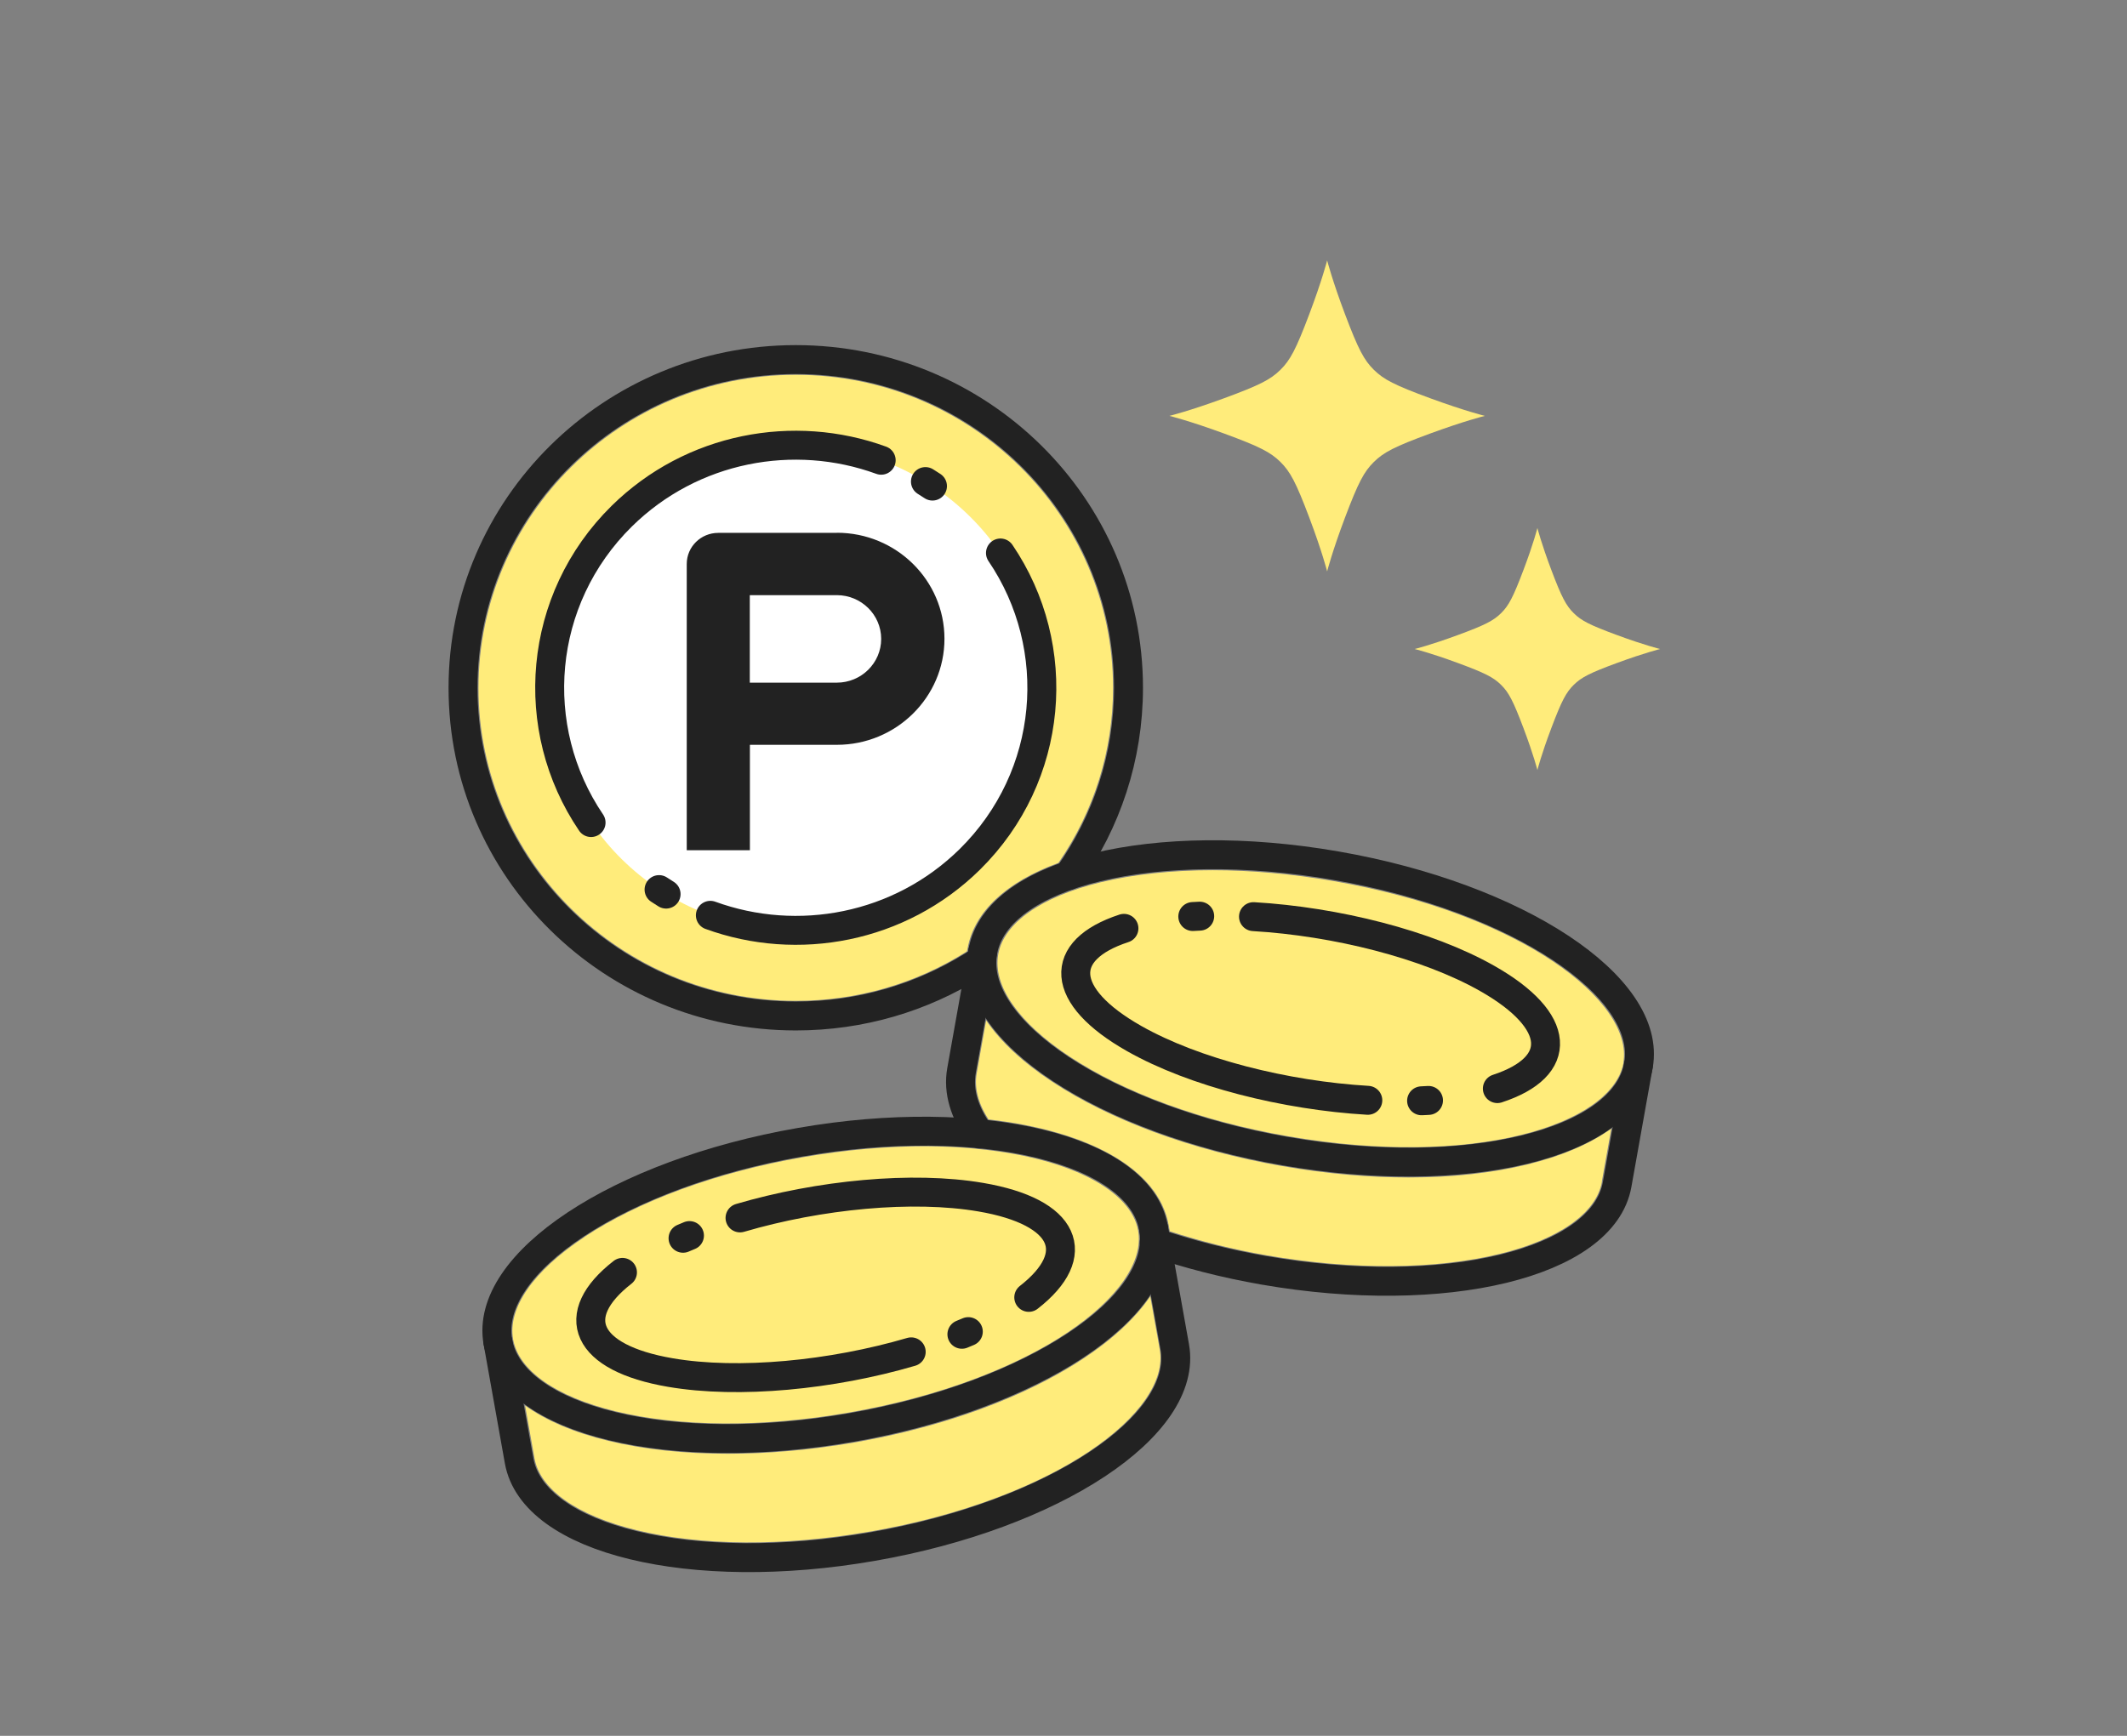
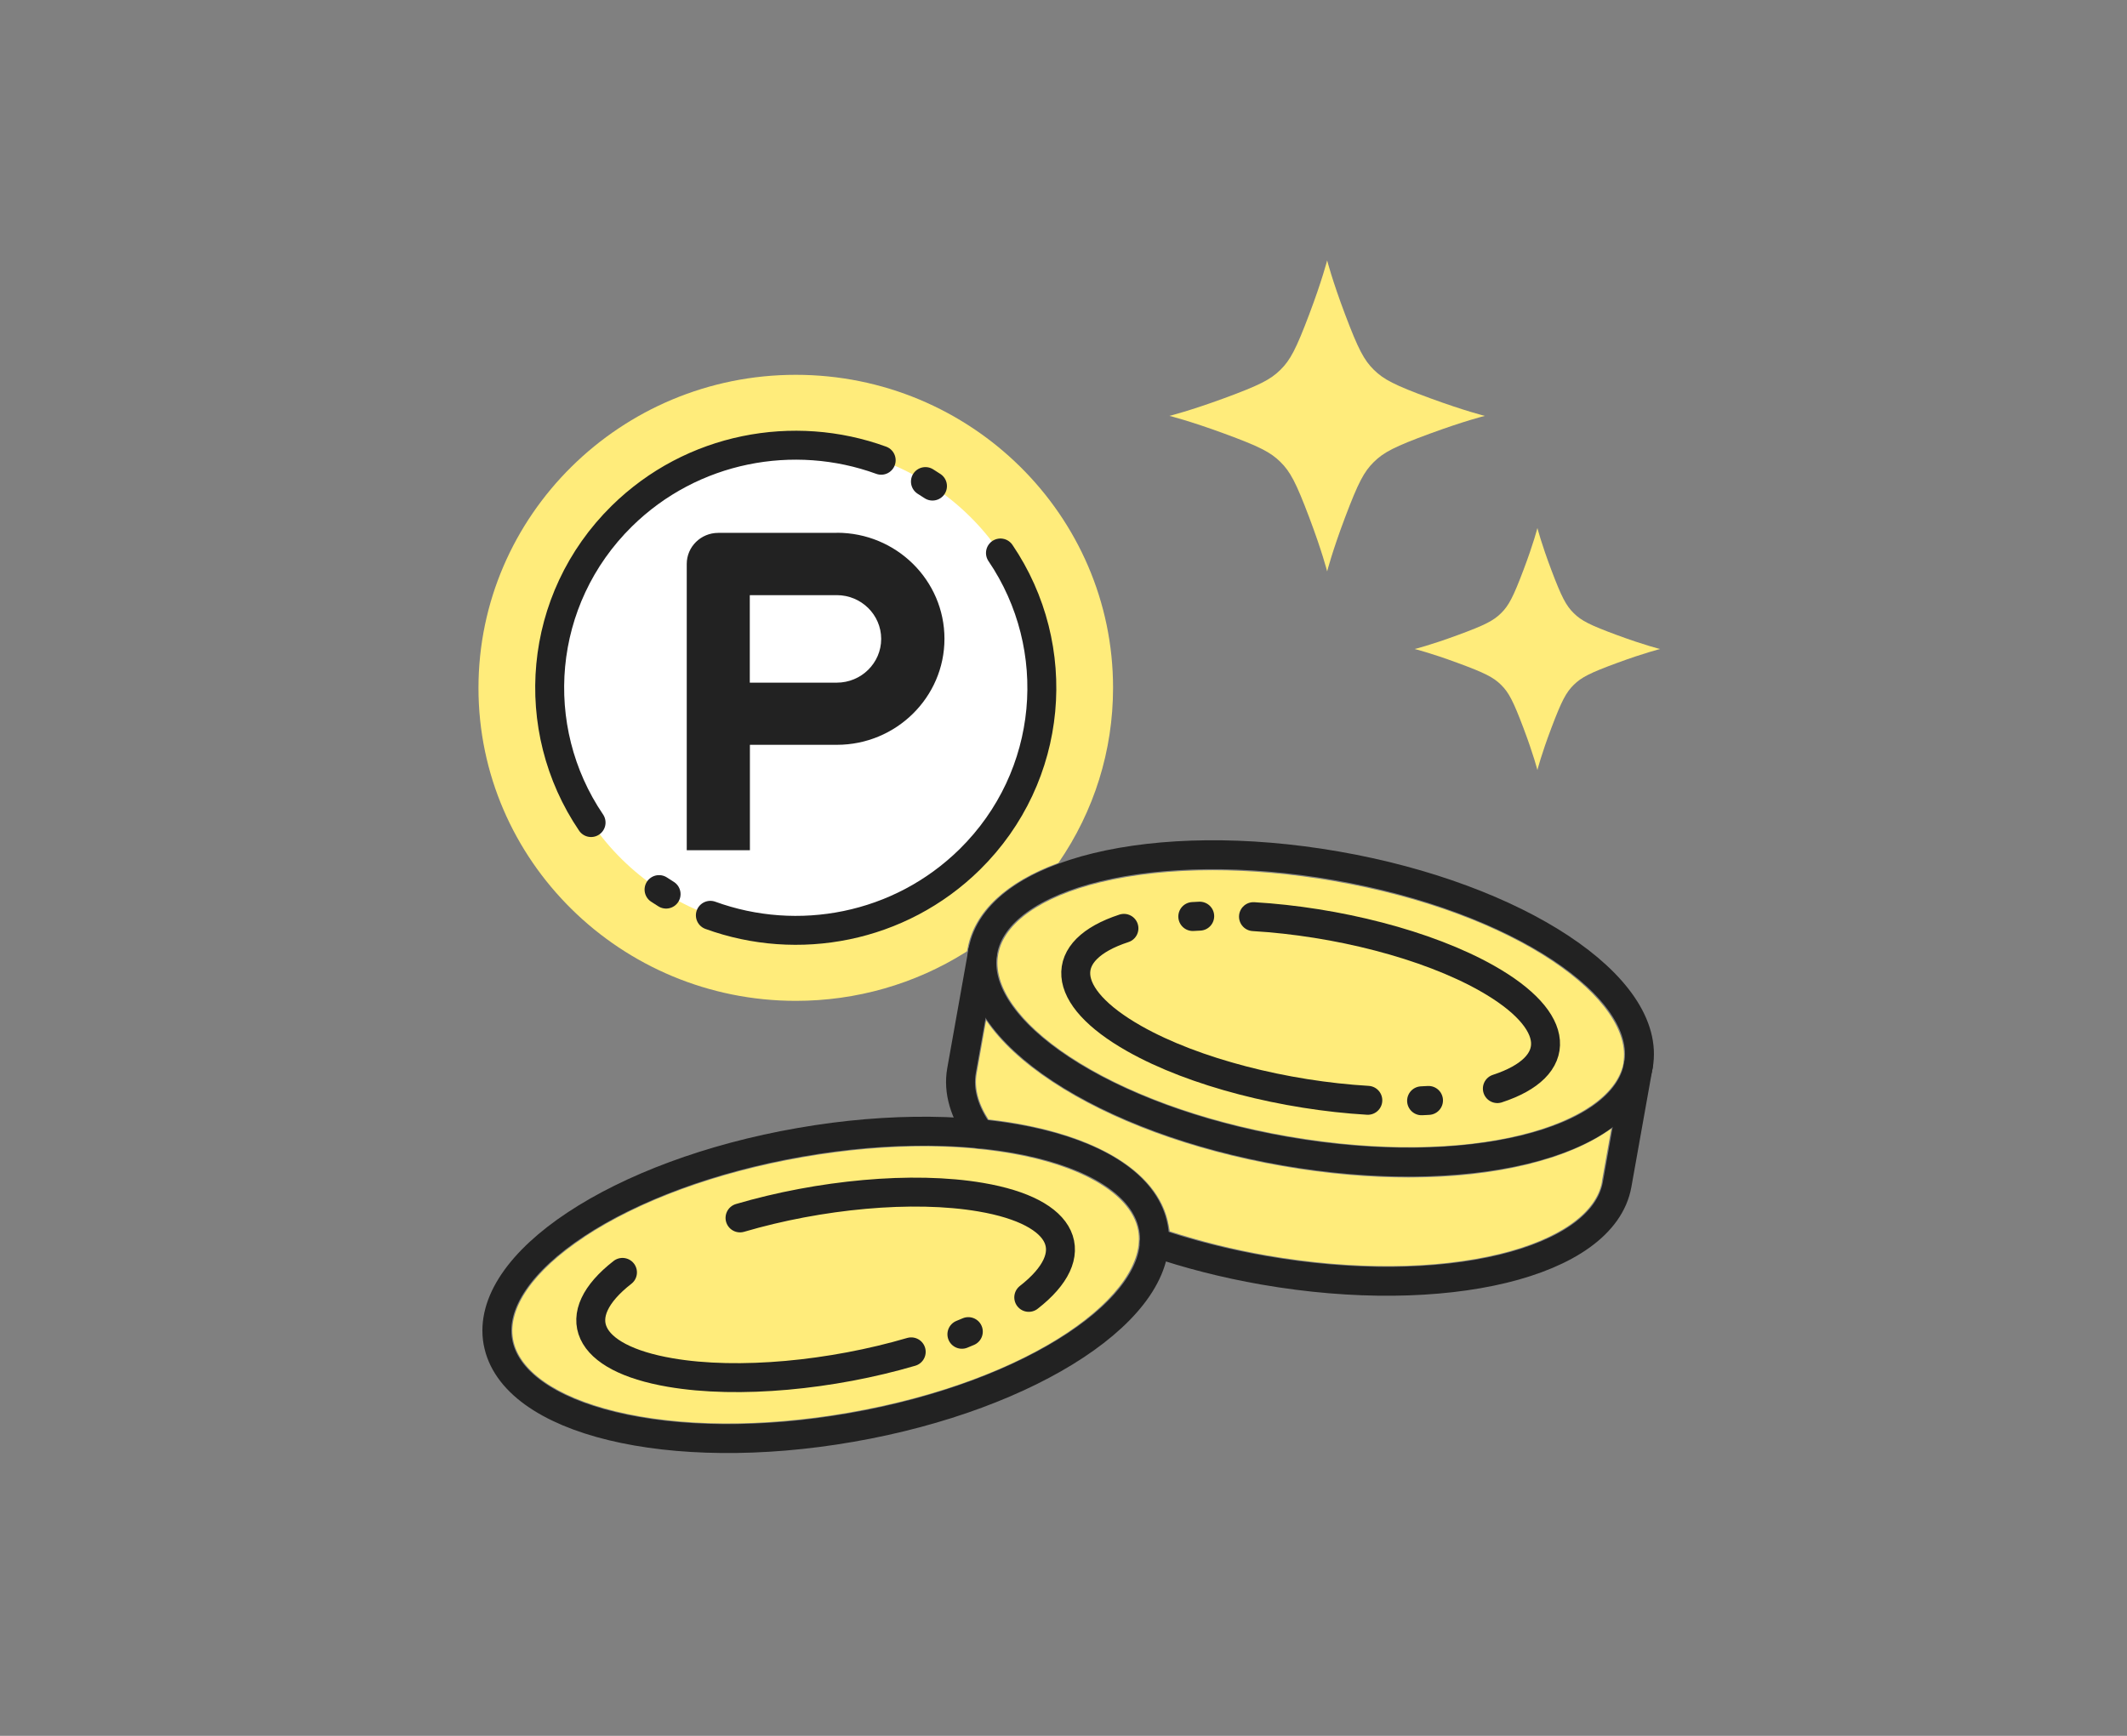
<svg xmlns="http://www.w3.org/2000/svg" width="147" height="120" viewBox="0 0 147 120" fill="none">
  <rect x="0" y="0" width="147" height="120" fill="#808080" stroke="none" />
  <path d="M66.777 65.803C66.777 65.803 66.734 65.828 66.708 65.845C63.215 68.036 59.165 69.19 55.005 69.19C42.909 69.19 33.068 59.484 33.068 47.563C33.068 35.642 42.9 25.911 54.997 25.911C67.093 25.911 76.925 35.617 76.925 47.546C76.925 51.894 75.618 56.072 73.15 59.653C69.536 60.976 67.332 63.031 66.871 65.567C66.871 65.567 66.871 65.584 66.862 65.593L66.828 65.769C66.828 65.769 66.785 65.786 66.768 65.795L66.777 65.803Z" fill="#FFEC7B" />
  <path d="M54.997 64.312C64.385 64.312 71.996 56.806 71.996 47.546C71.996 38.287 64.385 30.781 54.997 30.781C45.608 30.781 37.997 38.287 37.997 47.546C37.997 56.806 45.608 64.312 54.997 64.312Z" fill="white" />
  <path d="M40.389 85.509C44.216 82.981 49.572 81.027 55.483 79.999C58.49 79.477 61.318 79.241 63.889 79.241C65.137 79.241 66.324 79.3 67.443 79.409C67.529 79.435 67.623 79.443 67.708 79.443C67.716 79.443 67.734 79.443 67.742 79.443C74.055 80.092 78.173 82.333 78.659 85.071C79.42 89.334 71.561 95.408 58.636 97.658C52.724 98.686 47.009 98.652 42.542 97.565C38.424 96.562 35.844 94.751 35.46 92.586C35.075 90.421 36.869 87.843 40.389 85.517V85.509Z" fill="#FFEC7B" />
  <path d="M112.189 73.461C112.189 73.461 112.189 73.47 112.189 73.478V73.537C111.335 77.767 101.87 80.783 89.013 78.55C83.102 77.522 77.745 75.568 73.918 73.04C70.399 70.715 68.596 68.137 68.989 65.972C69.374 63.806 71.962 61.987 76.071 60.992C78.369 60.437 81 60.158 83.811 60.158C86.467 60.158 89.295 60.411 92.165 60.908C105.073 63.149 112.932 69.215 112.189 73.478V73.461Z" fill="#FFEC7B" />
  <path d="M74.892 66.915C74.337 70.016 80.052 74.43 89.449 76.065C93.746 76.814 97.897 76.789 101.144 75.997C104.133 75.273 106.013 73.95 106.295 72.374C106.653 70.378 104.407 67.842 100.255 65.854C100.255 65.854 100.238 65.854 100.229 65.854C100.17 65.828 100.11 65.803 100.059 65.761C99.315 65.415 98.529 65.079 97.675 64.775C95.915 64.143 93.934 63.613 91.747 63.233C87.45 62.484 83.298 62.509 80.052 63.301C77.062 64.025 75.183 65.348 74.901 66.924L74.892 66.915Z" fill="#FFEC7B" />
  <path d="M41.371 91.491C41.926 94.591 48.829 96.807 58.217 95.172C62.514 94.423 66.409 92.999 69.186 91.162C71.749 89.469 73.047 87.598 72.765 86.023C72.406 84.026 69.416 82.4 64.829 81.928C64.82 81.928 64.812 81.928 64.803 81.928C64.735 81.928 64.675 81.92 64.607 81.903C63.787 81.827 62.933 81.785 62.019 81.785C60.148 81.785 58.097 81.954 55.911 82.341C51.614 83.091 47.718 84.515 44.942 86.352C42.379 88.045 41.081 89.915 41.363 91.491H41.371Z" fill="#FFEC7B" />
-   <path d="M60.114 105.88C54.211 106.908 48.487 106.875 44.019 105.788C39.902 104.785 37.322 102.974 36.938 100.809L36.288 97.161C37.732 98.197 39.671 99.031 42.046 99.604C44.506 100.202 47.308 100.497 50.307 100.497C53.092 100.497 56.039 100.236 59.029 99.722C68.759 98.028 76.481 94.035 79.497 89.62L80.154 93.294C80.915 97.557 73.056 103.631 60.131 105.88H60.114Z" fill="#FFEC7B" />
  <path d="M110.711 81.701C110.327 83.866 107.738 85.686 103.629 86.689C99.162 87.775 93.447 87.809 87.535 86.781C85.212 86.377 82.965 85.812 80.846 85.121L80.769 84.7C80.069 80.791 75.208 78.171 68.314 77.387C67.597 76.267 67.323 75.188 67.503 74.186L68.152 70.538C69.152 72.004 70.681 73.436 72.714 74.776C76.78 77.463 82.435 79.536 88.629 80.614C91.678 81.145 94.617 81.398 97.351 81.398C103.356 81.398 108.362 80.176 111.36 78.019L110.703 81.692L110.711 81.701Z" fill="#FFEC7B" />
  <path d="M102.621 28.75C102.621 28.75 101.246 29.087 98.837 29.972C96.385 30.873 95.634 31.261 94.95 31.935C94.267 32.609 93.874 33.35 92.96 35.768C92.063 38.144 91.721 39.501 91.721 39.501C91.721 39.501 91.379 38.144 90.482 35.768C89.568 33.35 89.175 32.609 88.492 31.935C87.809 31.261 87.057 30.873 84.605 29.972C82.196 29.087 80.821 28.75 80.821 28.75C80.821 28.75 82.196 28.413 84.605 27.529C87.057 26.627 87.809 26.24 88.492 25.566C89.175 24.892 89.568 24.15 90.482 21.732C91.379 19.356 91.721 18 91.721 18C91.721 18 92.063 19.356 92.96 21.732C93.874 24.15 94.267 24.892 94.95 25.566C95.634 26.24 96.385 26.627 98.837 27.529C101.246 28.413 102.621 28.75 102.621 28.75Z" fill="#FFEC7B" />
  <path d="M114.735 44.867C114.735 44.867 113.667 45.128 111.788 45.819C109.883 46.518 109.293 46.822 108.764 47.344C108.234 47.866 107.926 48.448 107.217 50.326C106.517 52.172 106.252 53.233 106.252 53.233C106.252 53.233 105.987 52.18 105.287 50.326C104.578 48.448 104.27 47.866 103.741 47.344C103.211 46.822 102.621 46.518 100.716 45.819C98.846 45.128 97.769 44.867 97.769 44.867C97.769 44.867 98.837 44.606 100.716 43.915C102.621 43.216 103.211 42.913 103.741 42.39C104.27 41.868 104.578 41.286 105.287 39.408C105.987 37.563 106.252 36.501 106.252 36.501C106.252 36.501 106.517 37.554 107.217 39.408C107.926 41.286 108.234 41.868 108.764 42.39C109.293 42.913 109.883 43.216 111.788 43.915C113.658 44.606 114.735 44.867 114.735 44.867Z" fill="#FFEC7B" />
  <path d="M34.409 92.763C35.383 98.214 46.317 100.868 58.824 98.686C71.338 96.512 80.693 90.328 79.719 84.885C78.745 79.435 67.81 76.781 55.304 78.963C42.789 81.136 33.435 87.32 34.409 92.771V92.763Z" stroke="#222222" stroke-width="2" stroke-linecap="round" stroke-linejoin="round" />
-   <path d="M34.409 92.763L35.878 100.994C36.852 106.445 47.787 109.099 60.293 106.917C72.808 104.743 82.162 98.559 81.188 93.108L79.719 84.877" stroke="#222222" stroke-width="2" stroke-linecap="round" stroke-linejoin="round" />
  <path d="M51.144 84.195C56.62 82.585 63.069 81.954 67.785 82.762C73.705 83.773 74.918 86.714 71.099 89.688" stroke="#222222" stroke-width="2" stroke-linecap="round" stroke-linejoin="round" />
-   <path d="M47.206 85.602C47.351 85.543 47.496 85.475 47.65 85.416" stroke="#222222" stroke-width="2" stroke-linecap="round" stroke-linejoin="round" />
  <path d="M62.975 93.454C57.499 95.063 51.05 95.695 46.334 94.886C40.414 93.875 39.201 90.935 43.02 87.961" stroke="#222222" stroke-width="2" stroke-linecap="round" stroke-linejoin="round" />
  <path d="M66.922 92.055C66.777 92.114 66.632 92.181 66.478 92.24" stroke="#222222" stroke-width="2" stroke-linecap="round" stroke-linejoin="round" />
  <path d="M113.236 73.653C114.21 68.205 104.857 62.024 92.344 59.848C79.832 57.672 68.899 60.325 67.925 65.773C66.951 71.222 76.305 77.403 88.817 79.578C101.329 81.754 112.262 79.101 113.236 73.653Z" stroke="#222222" stroke-width="2" stroke-linecap="round" stroke-linejoin="round" />
  <path d="M113.231 73.655L111.762 81.886C110.788 87.337 99.854 89.991 87.347 87.817C84.648 87.346 82.102 86.689 79.77 85.888" stroke="#222222" stroke-width="2" stroke-linecap="round" stroke-linejoin="round" />
  <path d="M67.921 65.778L66.452 74.009C66.196 75.45 66.657 76.933 67.708 78.39" stroke="#222222" stroke-width="2" stroke-linecap="round" stroke-linejoin="round" />
  <path d="M86.63 63.368C92.336 63.705 98.615 65.281 102.767 67.631C107.978 70.58 108.097 73.748 103.484 75.256" stroke="#222222" stroke-width="2" stroke-linecap="round" stroke-linejoin="round" />
  <path d="M82.435 63.36C82.598 63.351 82.751 63.343 82.914 63.335" stroke="#222222" stroke-width="2" stroke-linecap="round" stroke-linejoin="round" />
  <path d="M94.532 76.065C88.825 75.728 82.546 74.152 78.395 71.802C73.184 68.853 73.064 65.685 77.677 64.177" stroke="#222222" stroke-width="2" stroke-linecap="round" stroke-linejoin="round" />
  <path d="M98.726 76.073C98.564 76.082 98.41 76.09 98.248 76.098" stroke="#222222" stroke-width="2" stroke-linecap="round" stroke-linejoin="round" />
  <path d="M60.9 31.817C54.868 29.618 47.821 30.907 42.969 35.684C37.134 41.438 36.425 50.343 40.85 56.864" stroke="#222222" stroke-width="2" stroke-linecap="round" stroke-linejoin="round" />
  <path d="M64.445 33.603C64.282 33.493 64.12 33.392 63.958 33.291" stroke="#222222" stroke-width="2" stroke-linecap="round" stroke-linejoin="round" />
  <path d="M49.094 63.276C55.125 65.475 62.172 64.186 67.025 59.409C72.859 53.654 73.568 44.749 69.143 38.228" stroke="#222222" stroke-width="2" stroke-linecap="round" stroke-linejoin="round" />
  <path d="M45.548 61.498C45.711 61.607 45.873 61.709 46.035 61.81" stroke="#222222" stroke-width="2" stroke-linecap="round" stroke-linejoin="round" />
  <path d="M57.833 36.838H49.64C48.436 36.838 47.462 37.799 47.462 38.986V58.777H51.827V51.489H57.841C61.933 51.489 65.273 48.203 65.273 44.159C65.273 40.115 61.942 36.83 57.841 36.83L57.833 36.838ZM57.833 47.192H51.819V41.143H57.833C59.524 41.143 60.9 42.5 60.9 44.168C60.9 45.836 59.524 47.192 57.833 47.192Z" fill="#222222" />
-   <path d="M67.392 66.654C67.392 66.654 67.315 66.713 67.281 66.73C63.727 68.954 59.516 70.235 55.005 70.235C42.294 70.235 32 60.074 32 47.555C32 35.035 42.294 24.858 54.997 24.858C67.699 24.858 77.993 35.018 77.993 47.546C77.993 52.365 76.464 56.839 73.85 60.521" stroke="#222222" stroke-width="2" stroke-linecap="round" stroke-linejoin="round" />
</svg>